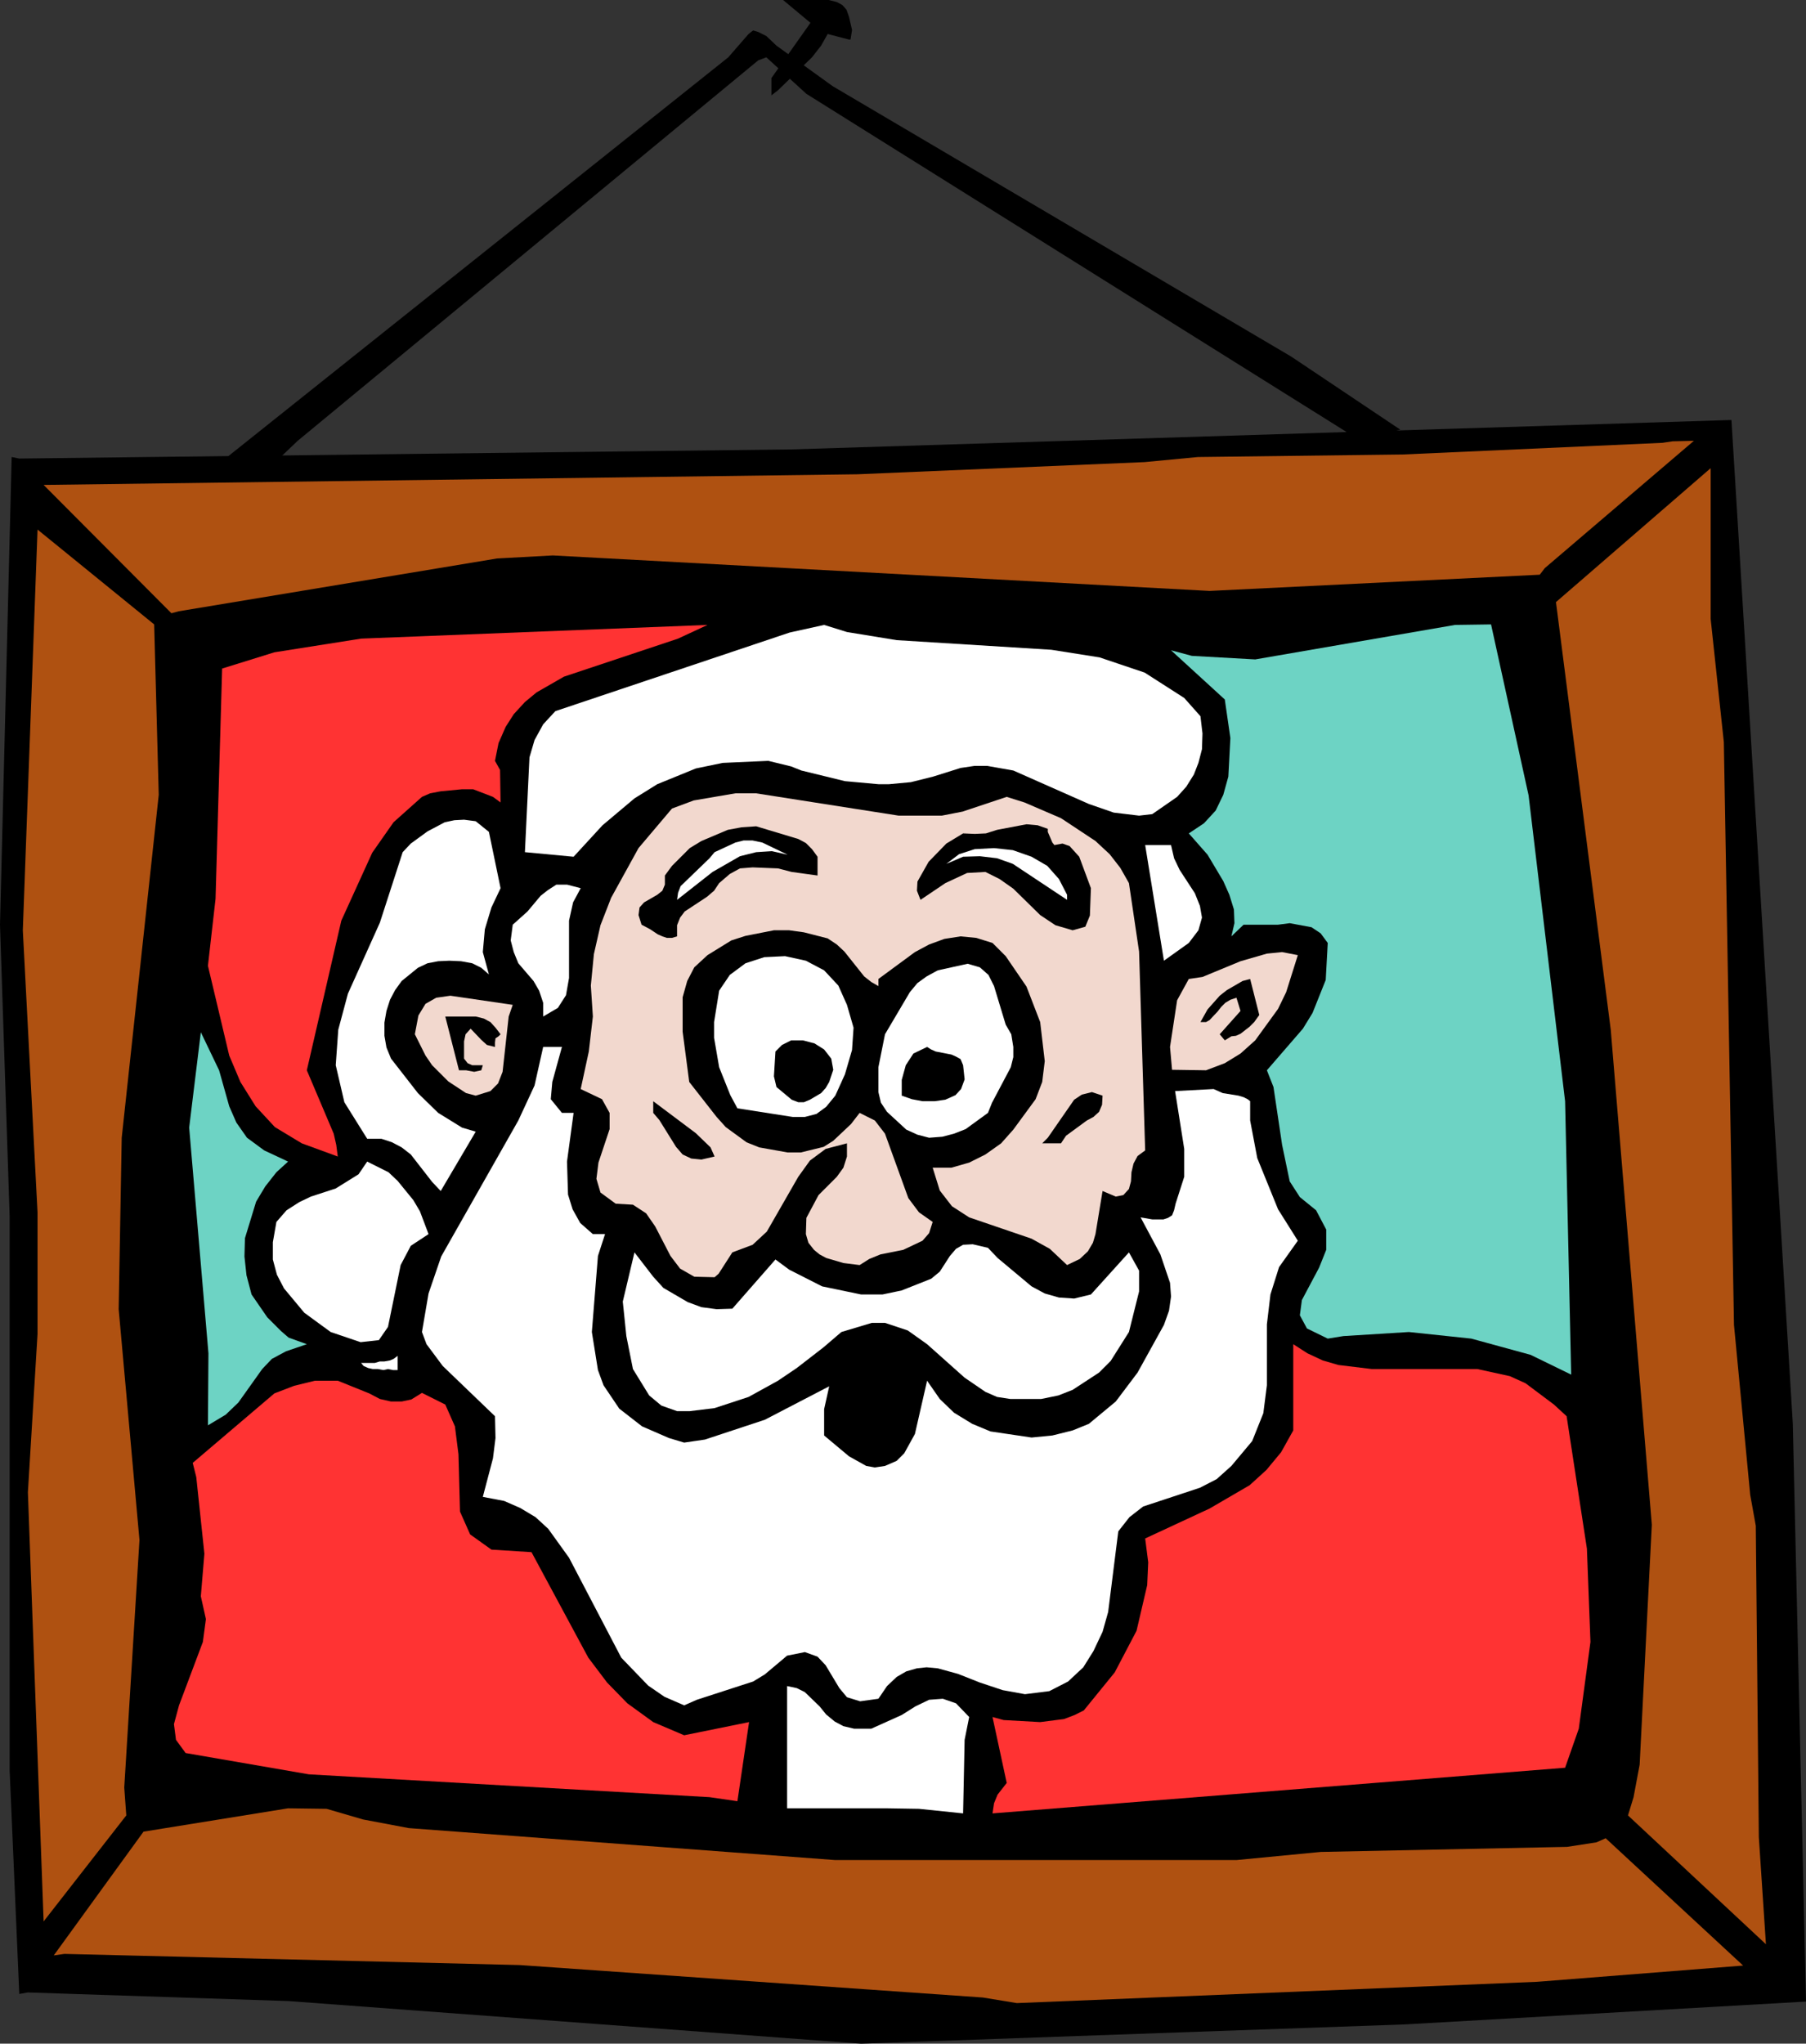
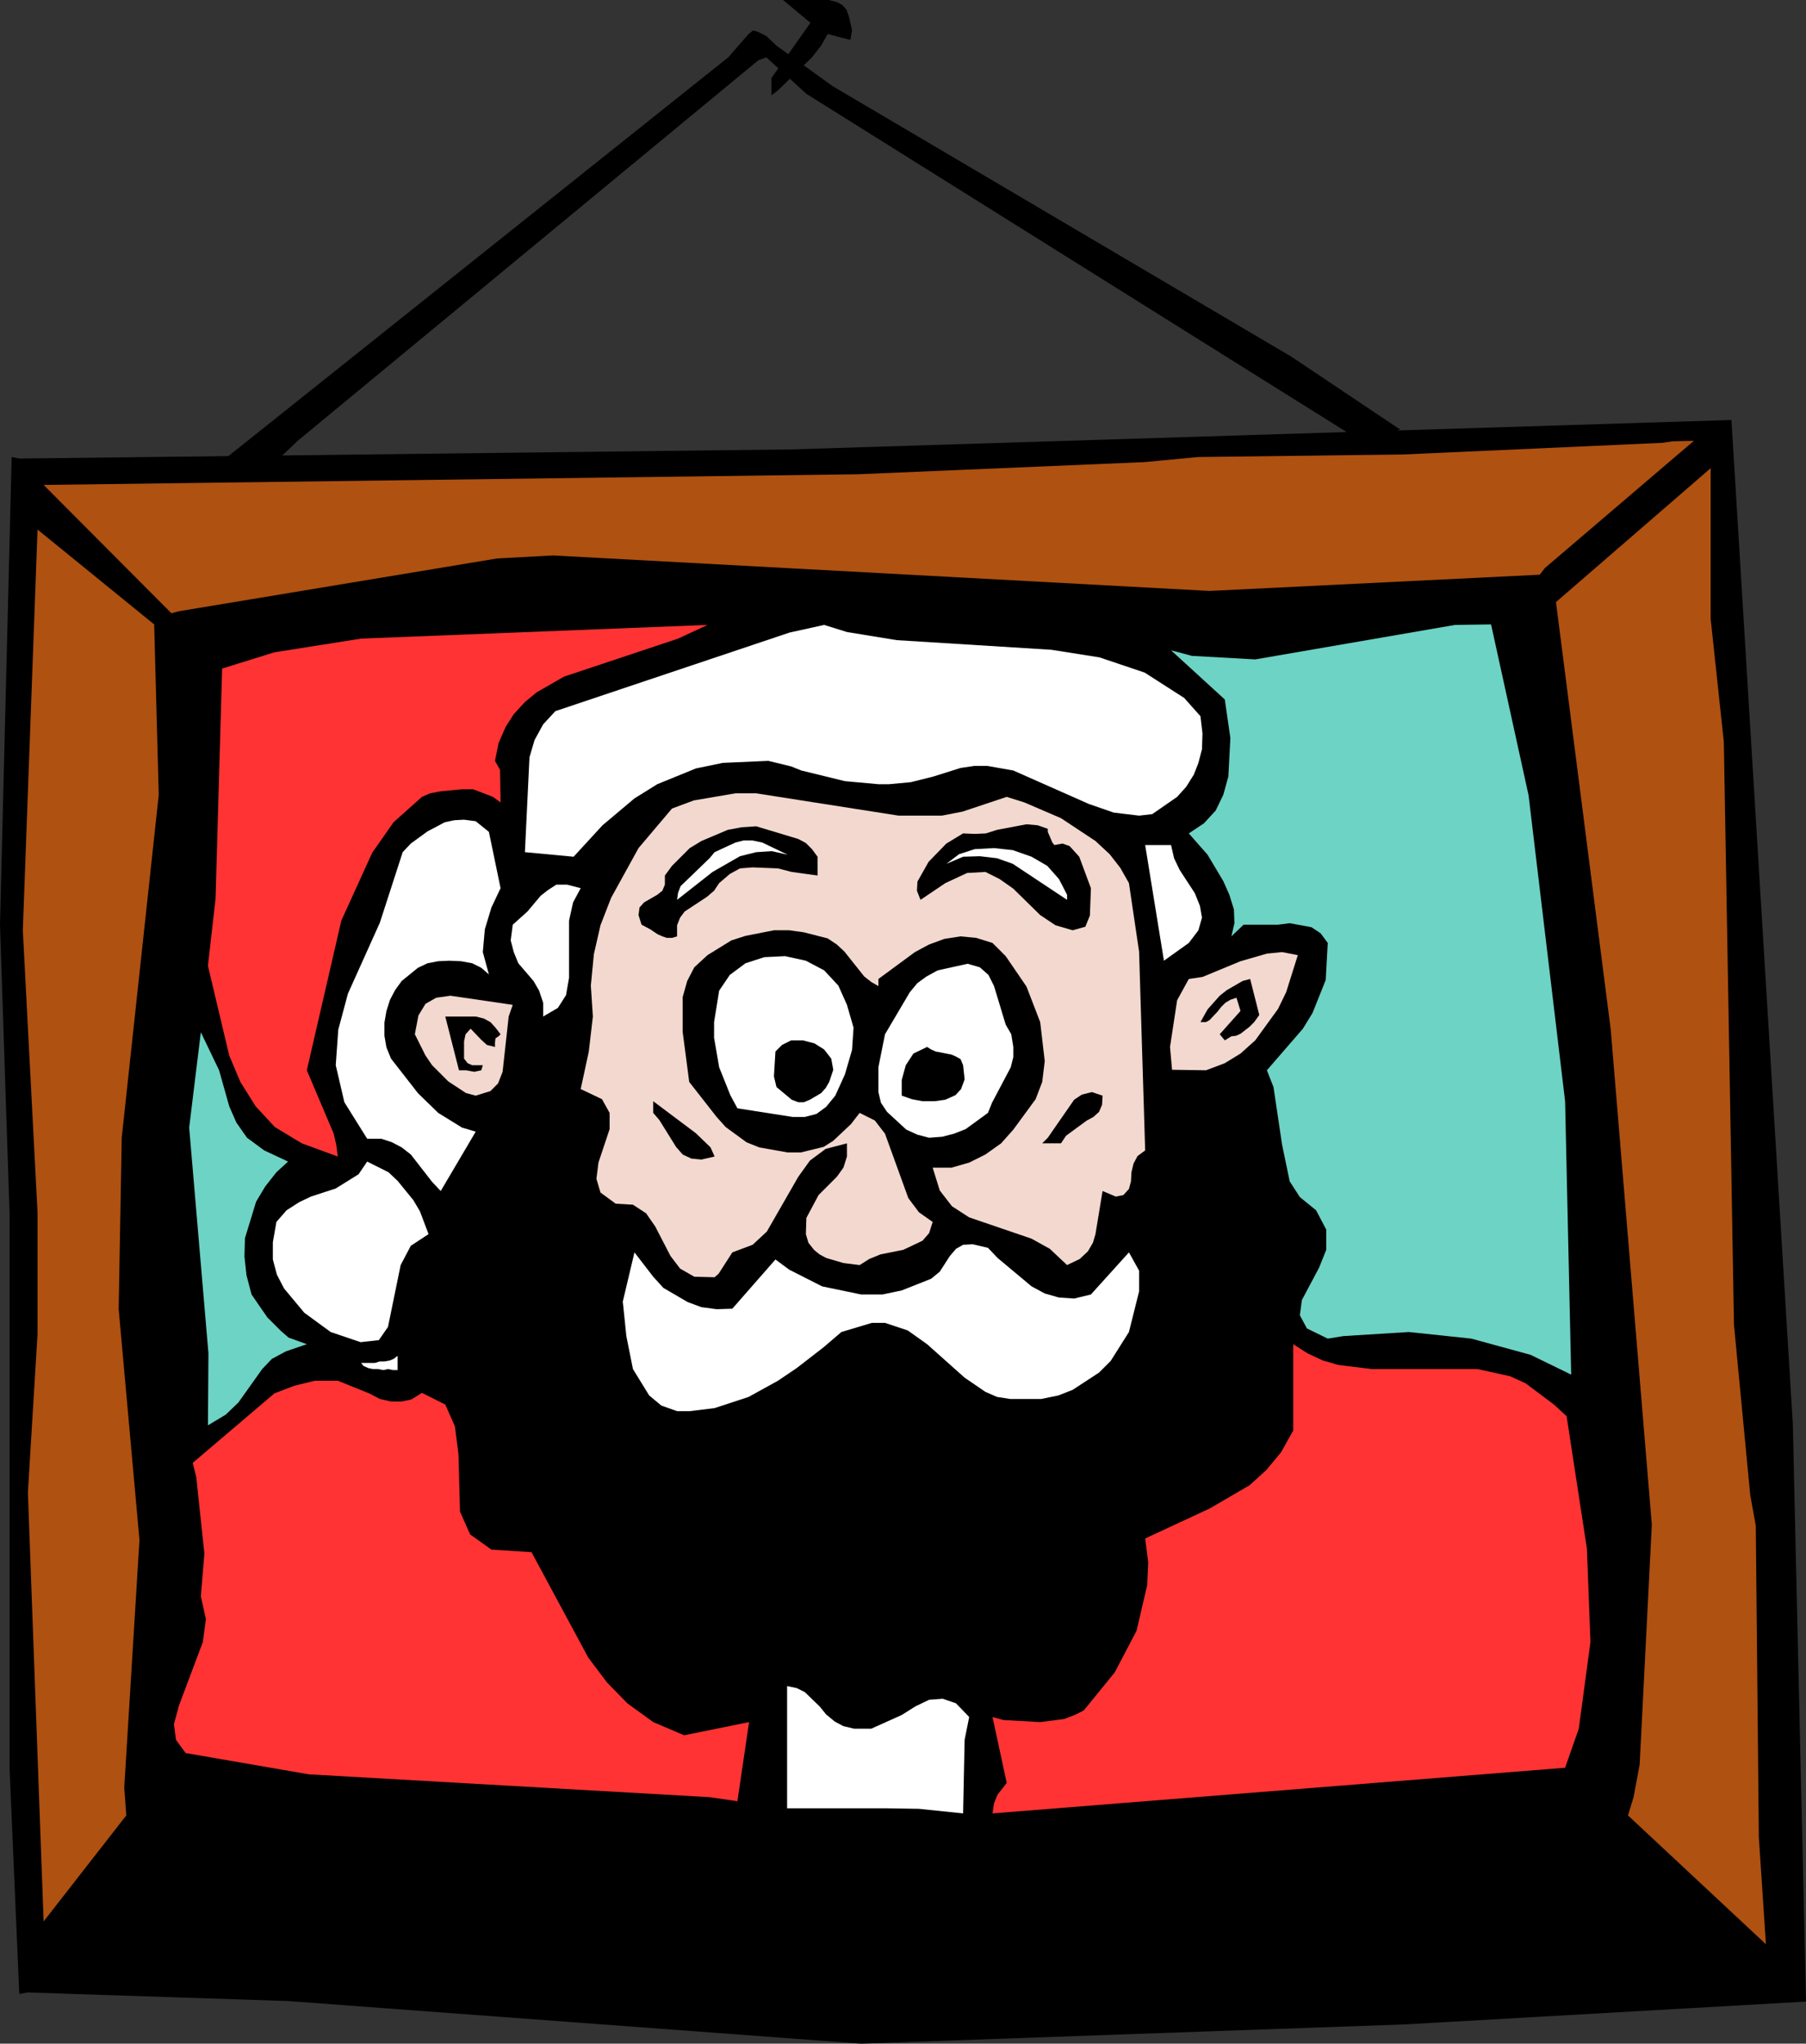
<svg xmlns="http://www.w3.org/2000/svg" height="201.45px" width="178.05px">
  <rect width="100%" height="100%" fill="#333333" stroke="none" />
  <g transform="matrix(1.0, 0.0, 0.0, 1.0, -39.8, -96.7)">
    <path d="M41.7 141.9 L117.8 141.0 210.5 138.1 216.55 237.05 217.85 294.0 178.3 296.25 124.7 298.15 68.25 293.95 42.55 293.1 41.7 293.25 40.75 271.2 40.75 216.55 39.8 187.85 40.95 141.75 41.7 141.9" fill="#000000" fill-rule="evenodd" stroke="none" />
    <path d="M190.4 155.25 L193.6 185.4 196.05 195.05 200.3 234.65 200.35 253.5 199.45 263.25 197.7 273.1 197.15 274.55 195.85 275.45 194.1 275.9 187.55 276.05 185.5 275.9 172.8 277.15 125.0 278.1 65.45 272.45 64.85 272.0 63.7 272.1 54.9 274.7 53.95 274.55 53.85 271.2 55.45 247.2 53.85 233.55 53.6 222.4 57.7 168.3 57.35 159.65 70.05 156.35 90.05 154.35 123.5 155.45 149.2 157.8 151.35 157.8 178.5 155.45 190.4 155.25" fill="#000000" fill-rule="evenodd" stroke="none" />
    <path d="M95.4 163.4 L92.7 164.95 91.55 165.9 90.45 167.1 89.65 168.35 88.95 169.95 88.6 171.7 89.1 172.6 89.15 175.8 88.4 175.25 86.45 174.5 85.35 174.5 83.25 174.7 82.2 174.9 81.4 175.25 78.6 177.75 76.5 180.75 73.45 187.45 70.05 202.2 72.7 208.45 72.95 209.55 73.1 210.7 69.55 209.4 66.9 207.8 65.0 205.75 63.5 203.35 62.4 200.75 60.3 191.9 61.05 185.3 61.7 162.6 66.85 161.0 75.4 159.65 109.55 158.3 106.65 159.65 95.4 163.4" fill="#ff3333" fill-rule="evenodd" stroke="none" />
    <path d="M158.3 170.55 L157.95 171.9 157.5 173.05 156.75 174.25 155.85 175.25 153.4 176.95 152.1 177.1 149.6 176.8 147.15 175.95 139.7 172.65 137.15 172.2 135.85 172.2 134.5 172.4 131.8 173.25 129.6 173.8 127.45 174.0 126.4 174.0 123.1 173.7 118.8 172.65 117.8 172.25 115.55 171.7 111.05 171.9 108.4 172.45 104.6 174.0 102.35 175.4 99.2 178.05 96.35 181.15 91.55 180.7 92.0 171.35 92.5 169.65 93.35 168.1 94.55 166.8 117.65 159.05 121.05 158.3 123.3 159.0 128.2 159.8 143.45 160.75 148.2 161.5 152.65 163.0 156.55 165.5 158.15 167.3 158.35 169.0 158.3 170.55" fill="#ffffff" fill-rule="evenodd" stroke="none" />
    <path d="M157.3 161.35 L163.55 161.7 183.25 158.3 186.8 158.25 190.5 175.1 194.1 205.25 194.7 232.2 190.7 230.25 184.85 228.65 178.7 228.0 172.25 228.4 170.7 228.65 168.65 227.65 167.95 226.35 168.15 224.85 169.85 221.65 170.55 219.9 170.55 217.9 169.55 216.0 167.95 214.7 166.95 213.15 166.2 209.55 165.35 203.85 164.7 202.2 168.25 198.1 169.2 196.55 170.5 193.3 170.7 189.65 170.0 188.7 169.1 188.1 166.95 187.7 165.8 187.85 162.4 187.85 161.2 189.0 161.5 187.7 161.45 186.35 161.0 184.9 160.4 183.55 158.85 180.95 157.0 178.85 158.5 177.85 159.65 176.6 160.4 175.05 160.9 173.25 161.1 169.45 160.55 165.65 155.25 160.8 157.3 161.35" fill="#6dd3c4" fill-rule="evenodd" stroke="none" />
    <path d="M151.1 183.75 L152.1 190.5 152.7 210.1 151.95 210.65 151.55 211.4 151.35 212.25 151.3 213.15 151.1 213.9 150.55 214.5 149.8 214.65 148.5 214.1 147.8 218.35 147.55 219.2 147.05 220.05 146.25 220.8 145.0 221.4 143.3 219.8 141.5 218.8 135.35 216.7 133.65 215.6 132.45 214.05 131.75 211.8 133.6 211.8 135.35 211.3 136.95 210.5 138.5 209.4 139.7 208.05 141.9 205.05 142.55 203.35 142.8 201.3 142.35 197.45 141.0 193.95 138.95 190.95 137.65 189.65 136.05 189.15 134.5 189.0 132.9 189.25 131.4 189.8 130.0 190.55 126.4 193.2 126.4 193.9 125.7 193.5 125.0 192.95 123.05 190.5 122.3 189.8 121.4 189.2 119.05 188.6 117.6 188.4 116.1 188.4 113.3 188.95 111.9 189.4 109.55 190.85 108.25 192.05 107.55 193.4 107.1 195.0 107.1 198.4 107.75 203.35 110.45 206.8 111.35 207.8 113.4 209.3 114.65 209.8 117.45 210.3 118.75 210.3 121.0 209.75 121.95 209.15 123.7 207.5 124.55 206.4 126.05 207.15 127.05 208.45 129.35 214.8 130.4 216.2 131.75 217.15 131.4 218.25 130.75 219.0 128.85 219.9 126.6 220.35 125.5 220.8 124.55 221.4 122.95 221.2 121.25 220.7 120.6 220.35 120.05 219.9 119.5 219.2 119.25 218.35 119.3 216.75 120.5 214.5 122.3 212.7 122.95 211.8 123.3 210.7 123.3 209.4 121.2 209.95 119.65 211.1 118.5 212.7 115.4 218.1 114.0 219.4 112.0 220.15 110.65 222.25 110.25 222.6 108.25 222.55 106.85 221.75 105.9 220.5 104.4 217.6 103.5 216.3 102.2 215.45 100.5 215.35 99.0 214.25 98.6 212.9 98.8 211.3 99.9 208.0 99.9 206.4 99.15 205.05 97.05 204.05 97.85 200.35 98.25 196.9 98.05 193.85 98.35 190.75 99.0 187.9 100.05 185.2 102.75 180.3 106.05 176.4 108.2 175.6 112.3 174.9 114.35 174.9 128.4 177.1 132.65 177.1 134.7 176.7 139.05 175.25 140.8 175.8 144.4 177.35 147.8 179.6 149.2 180.9 150.25 182.25 151.1 183.75" fill="#f2d8ce" fill-rule="evenodd" stroke="none" />
    <path d="M83.65 177.75 L84.6 177.55 85.55 177.5 86.7 177.65 88.0 178.7 89.15 184.25 88.25 186.15 87.6 188.3 87.4 190.55 88.0 192.75 87.25 192.1 86.35 191.65 85.25 191.45 84.1 191.4 83.0 191.45 81.95 191.65 81.0 192.1 79.4 193.4 78.75 194.3 78.25 195.25 77.9 196.35 77.7 197.5 77.7 198.8 77.9 199.95 78.35 201.05 81.0 204.45 83.0 206.4 85.35 207.85 86.7 208.25 83.25 214.1 82.4 213.2 80.3 210.5 79.4 209.8 78.45 209.3 77.4 208.95 76.0 208.95 73.75 205.35 72.9 201.7 73.15 198.2 74.1 194.65 77.25 187.65 79.5 180.7 80.3 179.85 81.95 178.65 83.65 177.75" fill="#ffffff" fill-rule="evenodd" stroke="none" />
    <path d="M111.55 178.5 L112.9 178.25 114.35 178.15 118.5 179.4 119.25 179.8 119.85 180.4 120.4 181.15 120.4 183.0 117.85 182.65 116.5 182.3 114.0 182.2 112.75 182.3 111.75 182.85 110.7 183.75 110.2 184.5 109.5 185.1 107.3 186.55 106.85 187.15 106.55 187.9 106.55 189.0 106.05 189.15 105.55 189.15 105.1 189.0 104.65 188.8 103.9 188.3 103.05 187.85 102.75 186.9 102.85 186.15 103.3 185.65 104.6 184.9 105.1 184.5 105.35 183.9 105.35 183.0 106.05 182.05 107.8 180.3 108.95 179.6 111.55 178.5" fill="#000000" fill-rule="evenodd" stroke="none" />
    <path d="M141.0 177.95 L142.1 178.05 143.1 178.4 143.1 178.7 143.55 179.75 143.75 180.0 144.55 179.85 145.25 180.1 146.2 181.15 147.35 184.25 147.25 186.95 146.8 188.05 145.55 188.4 143.85 187.9 142.35 186.9 139.7 184.3 138.35 183.35 136.95 182.65 135.15 182.75 133.0 183.75 130.55 185.4 130.2 184.5 130.25 183.6 131.35 181.65 133.1 179.85 134.75 178.85 135.9 178.9 137.0 178.85 138.1 178.5 141.0 177.95" fill="#000000" fill-rule="evenodd" stroke="none" />
    <path d="M114.95 179.75 L117.45 180.95 115.9 180.6 114.35 180.7 112.75 181.1 110.05 182.65 106.55 185.4 106.65 184.7 106.9 184.05 109.75 181.3 110.25 180.7 112.3 179.75 113.1 179.55 114.0 179.55 114.95 179.75" fill="#ffffff" fill-rule="evenodd" stroke="none" />
    <path d="M155.25 180.0 L155.55 181.3 156.1 182.45 157.6 184.75 158.1 186.0 158.3 187.15 157.95 188.4 157.0 189.65 154.55 191.4 152.7 180.0 155.25 180.0" fill="#ffffff" fill-rule="evenodd" stroke="none" />
    <path d="M139.65 180.5 L141.5 181.15 143.05 182.05 144.2 183.35 145.0 184.9 145.0 185.4 139.65 181.85 138.1 181.3 136.4 181.1 134.75 181.15 133.1 181.85 134.35 180.9 135.9 180.4 137.8 180.3 139.65 180.5" fill="#ffffff" fill-rule="evenodd" stroke="none" />
    <path d="M91.8 186.55 L93.1 185.0 93.8 184.45 94.65 183.9 95.7 183.9 97.05 184.25 96.3 185.65 95.9 187.45 95.9 193.1 95.6 194.8 94.8 196.05 93.35 196.9 93.35 195.55 92.95 194.35 92.4 193.4 90.9 191.65 90.45 190.55 90.15 189.4 90.35 187.85 91.8 186.55" fill="#ffffff" fill-rule="evenodd" stroke="none" />
    <path d="M123.3 195.75 L123.95 198.0 123.8 200.2 123.1 202.6 122.15 204.7 121.25 205.8 120.3 206.5 119.15 206.8 117.95 206.8 112.5 205.95 111.8 204.65 110.7 201.9 110.2 199.0 110.2 197.45 110.7 194.35 111.75 192.8 113.3 191.65 115.15 191.05 117.2 190.95 119.25 191.4 121.05 192.35 122.45 193.85 123.3 195.75" fill="#ffffff" fill-rule="evenodd" stroke="none" />
-     <path d="M160.35 204.45 L161.9 204.7 162.4 204.85 162.8 205.05 163.05 205.25 163.05 207.15 163.75 210.85 165.8 215.9 167.75 219.0 165.9 221.6 165.05 224.3 164.7 227.25 164.7 233.25 164.35 236.0 163.25 238.75 161.2 241.2 159.75 242.5 158.1 243.35 152.5 245.2 151.15 246.25 150.05 247.65 149.05 255.6 148.5 257.55 147.6 259.45 146.6 261.05 145.1 262.45 143.25 263.4 140.85 263.7 138.65 263.3 136.4 262.55 134.25 261.7 132.25 261.15 131.15 261.05 130.2 261.15 129.15 261.45 128.2 262.0 127.25 262.9 126.4 264.15 124.6 264.4 123.3 264.0 122.55 263.1 121.2 260.85 120.4 260.0 119.15 259.55 117.4 259.9 115.2 261.75 114.05 262.45 108.5 264.25 107.25 264.8 105.3 263.95 103.7 262.85 101.05 260.1 95.9 250.25 93.85 247.4 92.6 246.25 91.1 245.35 89.5 244.65 87.4 244.25 88.4 240.45 88.65 238.45 88.6 236.3 83.45 231.35 81.85 229.2 81.4 228.0 82.05 224.2 83.3 220.55 90.9 207.15 92.5 203.7 93.35 199.9 95.2 199.9 94.25 203.35 94.1 205.05 95.2 206.4 96.35 206.4 95.7 211.2 95.8 214.45 96.25 215.9 97.0 217.25 98.25 218.35 99.45 218.35 98.75 220.5 98.15 228.0 98.75 231.75 99.3 233.25 100.85 235.55 103.1 237.3 105.75 238.45 107.25 238.9 109.3 238.6 115.2 236.65 121.55 233.35 121.05 235.6 121.05 238.2 123.5 240.25 125.2 241.2 126.05 241.35 127.05 241.2 128.2 240.7 128.95 239.95 130.0 238.05 131.2 232.8 132.45 234.6 133.85 235.95 135.65 237.05 137.45 237.8 141.5 238.4 143.55 238.2 145.55 237.7 147.15 237.05 149.8 234.85 151.95 232.0 154.55 227.3 155.05 225.9 155.25 224.5 155.15 223.15 154.2 220.35 152.25 216.7 153.4 216.9 154.5 216.9 154.95 216.75 155.35 216.5 155.55 216.0 155.7 215.35 156.55 212.7 156.55 209.95 155.65 204.25 159.45 204.05 160.35 204.45" fill="#ffffff" fill-rule="evenodd" stroke="none" />
    <path d="M162.1 191.45 L164.7 190.7 166.2 190.55 167.75 190.85 166.6 194.5 165.8 196.15 163.55 199.25 162.1 200.55 160.55 201.5 158.7 202.2 155.35 202.15 155.15 199.9 155.85 195.3 157.0 193.2 158.35 193.0 162.1 191.45" fill="#f2d8ce" fill-rule="evenodd" stroke="none" />
    <path d="M135.2 191.7 L136.4 192.05 137.25 192.8 137.8 193.9 138.95 197.7 139.5 198.65 139.7 199.9 139.7 200.9 139.45 201.9 137.6 205.4 137.2 206.4 135.0 208.0 133.85 208.45 132.7 208.75 131.4 208.85 130.25 208.55 129.15 208.05 127.25 206.3 126.65 205.4 126.4 204.35 126.4 201.9 127.05 198.65 129.5 194.5 130.25 193.6 131.15 192.95 132.25 192.35 135.2 191.7" fill="#ffffff" fill-rule="evenodd" stroke="none" />
    <path d="M159.05 197.25 L158.7 197.45 158.15 197.45 158.85 196.2 160.05 194.85 160.75 194.3 162.3 193.4 163.05 193.2 163.95 196.75 163.45 197.45 163.0 197.9 162.1 198.6 161.65 198.8 161.2 198.85 160.55 199.25 160.05 198.65 162.1 196.35 161.7 195.05 161.1 195.25 160.6 195.55 160.2 195.95 159.85 196.4 159.05 197.25" fill="#000000" fill-rule="evenodd" stroke="none" />
    <path d="M62.4 205.75 L63.1 207.35 64.15 208.85 65.85 210.1 68.2 211.2 67.05 212.25 65.95 213.65 65.05 215.15 63.95 218.75 63.9 220.55 64.1 222.4 64.6 224.3 66.15 226.55 67.5 227.9 68.25 228.55 70.05 229.2 68.0 229.9 66.6 230.65 65.65 231.65 63.3 234.95 62.05 236.15 60.3 237.2 60.35 230.1 58.45 207.85 59.6 198.45 61.4 202.2 62.4 205.75" fill="#6dd3c4" fill-rule="evenodd" stroke="none" />
    <path d="M90.35 195.75 L89.95 196.9 89.35 202.35 88.9 203.5 88.15 204.25 86.7 204.7 85.75 204.45 84.0 203.3 82.4 201.7 81.75 200.75 80.7 198.65 81.05 196.8 81.75 195.65 82.8 195.05 84.2 194.85 90.35 195.75" fill="#f2d8ce" fill-rule="evenodd" stroke="none" />
    <path d="M86.7 196.9 L87.5 197.1 88.15 197.45 88.65 198.0 89.15 198.65 88.95 198.85 88.65 199.05 88.6 199.45 88.6 199.9 87.8 199.7 87.25 199.2 86.2 198.1 85.7 198.65 85.55 199.35 85.55 201.05 85.9 201.5 86.35 201.7 87.4 201.7 87.25 202.2 86.55 202.35 85.75 202.2 85.05 202.2 83.7 196.9 86.7 196.9" fill="#000000" fill-rule="evenodd" stroke="none" />
    <path d="M121.75 201.05 L121.95 202.15 121.55 203.35 121.2 203.95 120.75 204.45 119.65 205.1 119.05 205.35 118.5 205.35 117.85 205.1 116.35 203.85 116.1 202.8 116.25 200.35 116.9 199.7 117.8 199.25 118.95 199.25 120.1 199.55 121.05 200.15 121.75 201.05" fill="#000000" fill-rule="evenodd" stroke="none" />
    <path d="M134.5 201.1 L134.75 201.7 134.9 203.1 134.55 204.05 134.0 204.65 133.0 205.1 131.95 205.25 130.75 205.25 129.7 205.05 128.7 204.7 128.7 203.15 129.1 201.7 129.85 200.55 131.2 199.9 131.6 200.15 132.05 200.35 133.6 200.65 134.05 200.85 134.5 201.1" fill="#000000" fill-rule="evenodd" stroke="none" />
    <path d="M148.5 204.7 L148.45 205.6 148.15 206.3 147.6 206.8 146.95 207.15 144.9 208.65 144.4 209.4 142.55 209.4 143.1 208.85 145.7 205.1 146.45 204.6 147.45 204.35 148.5 204.7" fill="#000000" fill-rule="evenodd" stroke="none" />
    <path d="M109.85 209.8 L110.25 210.7 108.95 211.0 107.95 210.9 107.1 210.5 106.45 209.75 104.8 207.1 104.2 206.4 104.2 205.25 108.4 208.4 109.85 209.8" fill="#000000" fill-rule="evenodd" stroke="none" />
    <path d="M66.7 219.15 L67.05 217.15 68.05 216.0 69.3 215.2 70.45 214.65 72.9 213.85 75.15 212.45 76.0 211.2 78.1 212.25 79.0 213.1 80.55 215.0 81.2 216.1 82.05 218.35 80.3 219.5 79.3 221.4 78.05 227.5 77.15 228.8 75.35 229.0 72.4 228.0 69.8 226.1 67.8 223.7 67.1 222.35 66.7 220.85 66.7 219.15" fill="#ffffff" fill-rule="evenodd" stroke="none" />
    <path d="M151.1 228.0 L149.3 230.85 148.15 232.0 145.55 233.7 144.15 234.25 142.45 234.6 139.4 234.6 138.1 234.4 136.95 233.9 134.9 232.5 131.2 229.2 129.3 227.85 127.05 227.1 125.75 227.1 122.75 228.0 121.0 229.5 118.35 231.55 116.5 232.8 113.6 234.4 110.25 235.5 107.8 235.8 106.55 235.8 105.0 235.25 103.8 234.25 102.2 231.65 101.55 228.4 101.2 225.0 102.35 220.15 104.2 222.55 105.2 223.65 107.6 225.05 108.95 225.55 110.45 225.75 112.0 225.7 116.25 220.85 117.6 221.85 120.85 223.5 124.7 224.3 126.8 224.3 128.7 223.9 131.6 222.75 132.45 222.05 133.45 220.5 134.05 219.8 134.75 219.4 135.7 219.35 137.2 219.7 138.15 220.7 141.5 223.5 142.8 224.2 144.2 224.6 145.7 224.7 147.35 224.3 151.1 220.15 152.1 221.95 152.1 224.0 151.1 228.0" fill="#ffffff" fill-rule="evenodd" stroke="none" />
    <path d="M170.2 230.8 L171.75 231.25 175.05 231.65 185.45 231.65 188.65 232.35 190.2 233.05 193.0 235.15 194.25 236.3 196.25 249.35 196.6 258.55 195.45 267.1 194.1 270.95 137.65 275.45 137.8 274.45 138.15 273.6 139.05 272.45 137.65 265.95 138.75 266.25 142.35 266.45 144.7 266.15 145.75 265.75 146.65 265.3 149.7 261.55 151.85 257.45 152.9 252.95 153.0 250.7 152.7 248.35 159.05 245.4 163.0 243.1 164.65 241.6 166.1 239.85 167.3 237.7 167.3 229.2 168.7 230.1 170.2 230.8" fill="#ff3333" fill-rule="evenodd" stroke="none" />
    <path d="M79.0 230.35 L79.0 231.75 78.55 231.75 78.05 231.65 77.6 231.75 77.05 231.65 76.55 231.65 76.1 231.55 75.65 231.35 75.4 231.05 76.75 231.05 77.25 230.9 77.7 230.9 78.25 230.8 78.6 230.65 79.0 230.35" fill="#ffffff" fill-rule="evenodd" stroke="none" />
    <path d="M99.65 262.55 L101.65 264.6 104.2 266.45 107.25 267.75 113.65 266.45 112.5 274.25 109.75 273.85 70.25 271.6 58.1 269.5 57.15 268.2 56.95 266.65 57.45 264.8 59.8 258.55 60.1 256.3 59.6 254.05 59.95 249.85 59.15 242.3 58.8 240.9 66.85 234.05 68.8 233.3 70.85 232.8 73.1 232.8 76.2 234.05 77.25 234.6 78.35 234.85 79.4 234.85 80.35 234.65 81.4 234.0 83.7 235.15 84.65 237.3 85.0 240.05 85.15 245.7 86.15 247.95 88.25 249.45 92.2 249.7 97.8 260.1 99.65 262.55" fill="#ff3333" fill-rule="evenodd" stroke="none" />
    <path d="M132.75 264.15 L134.05 264.6 135.35 265.95 134.9 268.2 134.75 275.45 130.4 275.0 127.25 274.95 117.4 274.95 117.4 262.9 118.35 263.1 119.15 263.5 120.6 264.9 121.25 265.7 122.1 266.4 122.95 266.85 124.0 267.1 125.7 267.1 128.7 265.75 130.05 264.9 131.4 264.25 132.75 264.15" fill="#ffffff" fill-rule="evenodd" stroke="none" />
    <path d="M157.9 141.75 L178.1 141.5 203.7 140.35 204.7 140.2 206.8 140.15 192.1 152.7 191.6 153.35 159.05 154.95 94.3 151.45 88.8 151.75 57.45 156.95 56.7 157.15 44.1 144.5 124.35 143.45 152.65 142.25 157.9 141.75" fill="#af5111" fill-rule="evenodd" stroke="none" />
    <path d="M208.45 142.85 L208.45 157.7 209.75 169.85 210.75 227.3 212.35 244.05 212.9 247.1 213.2 277.8 213.9 288.35 200.3 275.65 200.85 273.85 201.45 270.65 202.65 247.0 198.6 198.2 193.2 156.05 208.45 142.85" fill="#af5111" fill-rule="evenodd" stroke="none" />
-     <path d="M136.7 293.6 L91.05 290.4 46.15 289.3 45.1 289.45 53.95 277.25 68.2 274.95 72.0 275.0 75.6 276.05 80.1 276.9 122.15 280.05 161.7 280.05 170.0 279.25 194.3 278.75 197.2 278.3 198.1 277.9 211.65 290.45 191.35 292.05 140.05 294.15 136.7 293.6" fill="#af5111" fill-rule="evenodd" stroke="none" />
    <path d="M55.0 158.25 L55.45 175.05 51.8 208.85 51.5 225.75 53.55 248.5 52.05 272.9 52.25 275.65 44.1 286.1 42.55 243.8 43.5 228.2 43.5 216.2 42.05 188.4 43.5 148.9 55.0 158.25" fill="#af5111" fill-rule="evenodd" stroke="none" />
    <path d="M173.35 140.15 L172.5 139.25 119.3 105.95 115.35 102.35 114.55 102.65 69.15 140.15 67.05 142.15 61.7 142.15 111.6 102.35 113.6 100.05 114.05 99.7 114.55 99.85 115.35 100.25 116.35 101.2 121.9 105.2 167.1 131.85 177.85 139.05 173.35 140.15" fill="#000000" fill-rule="evenodd" stroke="none" />
    <path d="M123.5 100.6 L121.4 100.05 120.75 101.2 119.85 102.35 116.5 105.6 115.85 106.1 115.85 104.4 119.7 98.95 117.0 96.7 121.5 96.7 122.3 96.9 122.85 97.2 123.25 97.65 123.5 98.35 123.8 99.65 123.7 100.3 123.65 100.6 123.5 100.6" fill="#000000" fill-rule="evenodd" stroke="none" />
  </g>
</svg>